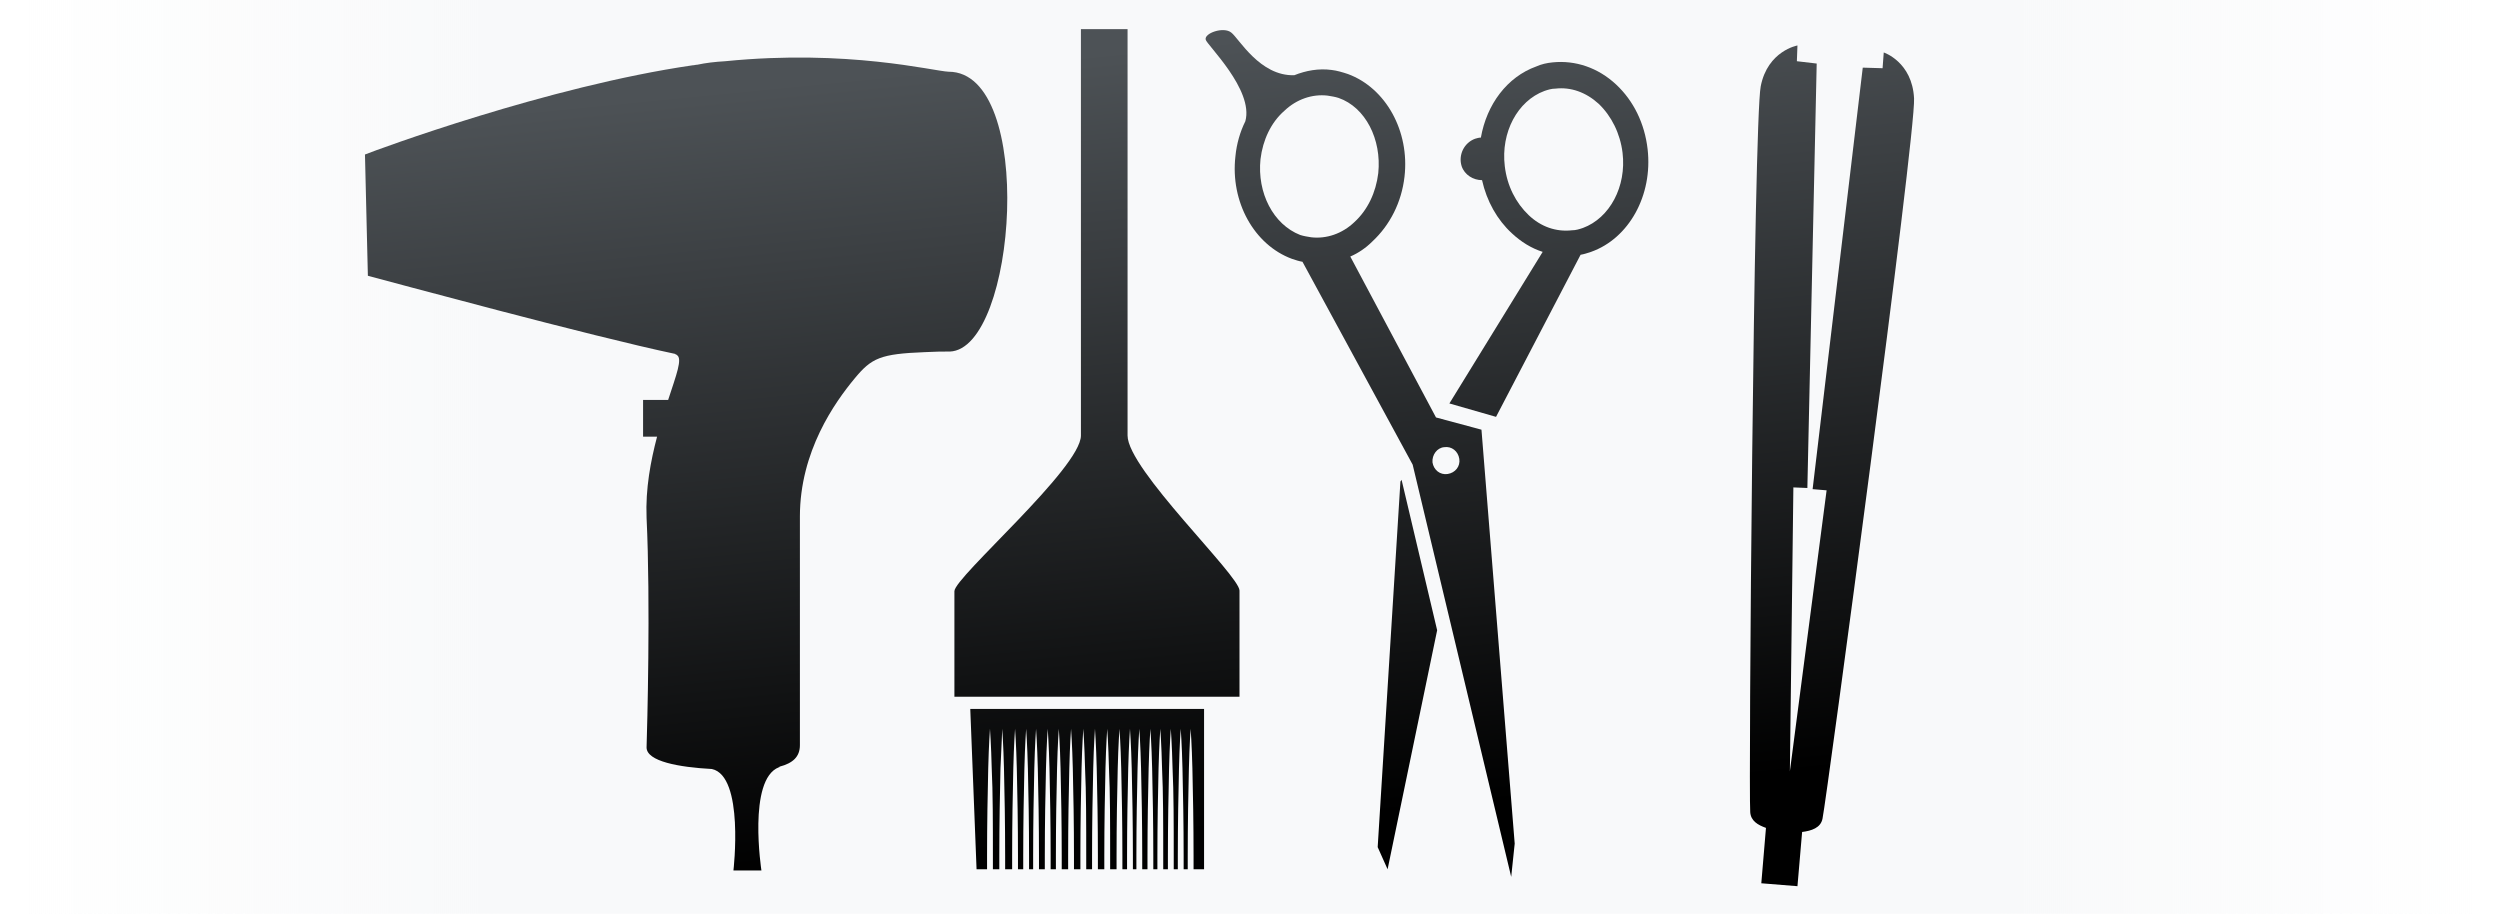
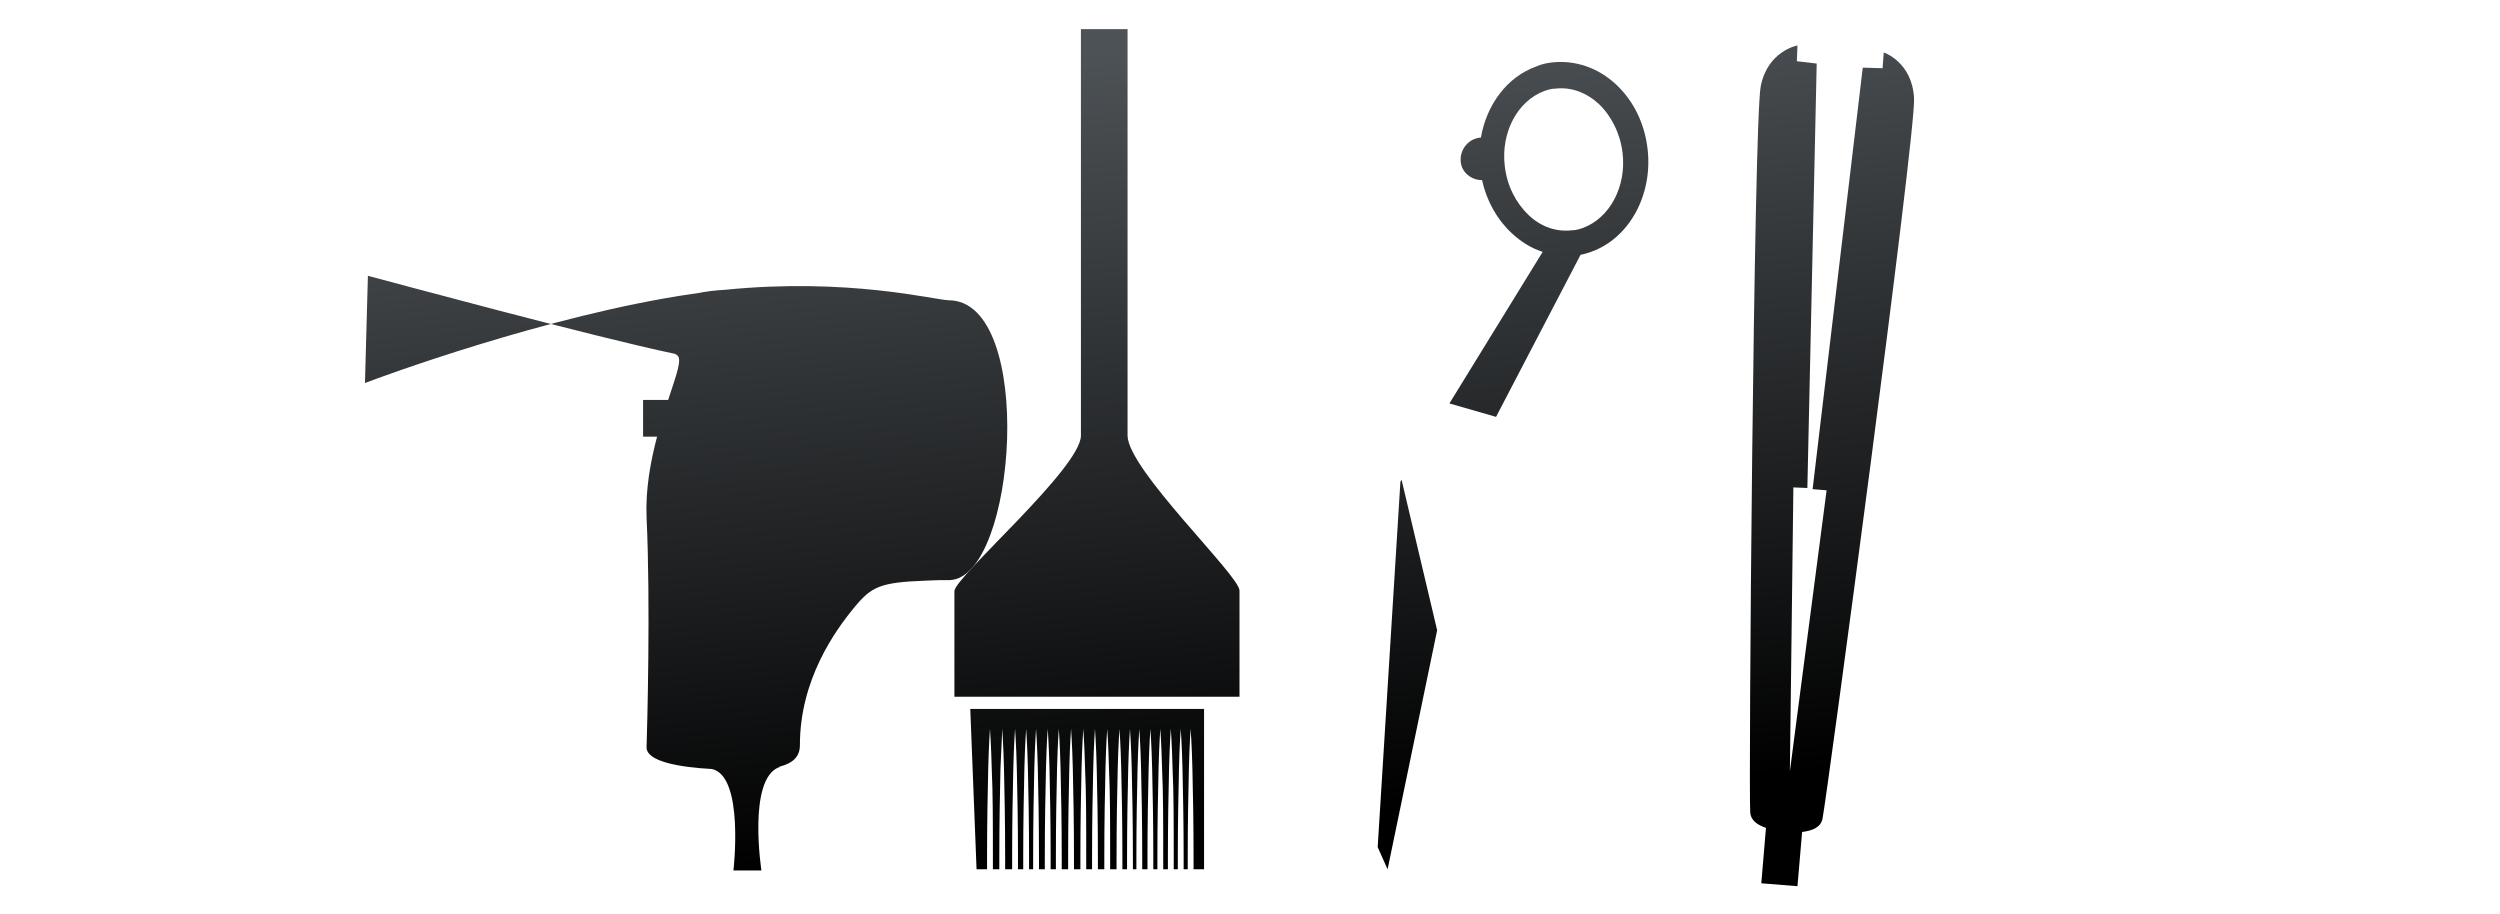
<svg xmlns="http://www.w3.org/2000/svg" version="1.1" id="Layer_1" x="0px" y="0px" viewBox="0 0 428.8 156.7" style="enable-background:new 0 0 428.8 156.7;" xml:space="preserve">
  <style type="text/css">
	.st0{fill:url(#SVGID_1_);}
	.st1{fill:url(#SVGID_2_);}
	.st2{fill:url(#SVGID_3_);}
	.st3{fill:url(#SVGID_4_);}
	.st4{fill:url(#SVGID_5_);}
	.st5{fill:url(#SVGID_6_);}
	.st6{fill:url(#SVGID_7_);}
	.st7{fill:url(#SVGID_8_);}
</style>
  <linearGradient id="SVGID_1_" gradientUnits="userSpaceOnUse" x1="0" y1="78.326" x2="428.789" y2="78.326">
    <stop offset="4.107763e-04" style="stop-color:#F8F9FA;stop-opacity:0" />
    <stop offset="0.2" style="stop-color:#F8F9FA" />
    <stop offset="0.8" style="stop-color:#F8F9FA" />
    <stop offset="1" style="stop-color:#F8F9FA;stop-opacity:0" />
  </linearGradient>
-   <rect class="st0" width="428.8" height="156.7" />
  <g>
    <g>
      <g>
        <linearGradient id="SVGID_2_" gradientUnits="userSpaceOnUse" x1="178.276" y1="9.992" x2="191.437" y2="143.927">
          <stop offset="0" style="stop-color:#4D5256" />
          <stop offset="1" style="stop-color:#000000" />
        </linearGradient>
        <path class="st1" d="M212.6,119.4c0,0,0-15.4,0-18.1c0-2.6-19.2-20.8-19.2-26.6c0-5.8,0-69.7,0-69.7l-8,0c0,0,0,64.1,0,69.7     c0,5.6-21.7,24.3-21.7,26.7c0,2.4,0,18.1,0,18.1H212.6z" />
        <linearGradient id="SVGID_3_" gradientUnits="userSpaceOnUse" x1="175.329" y1="10.281" x2="188.49" y2="144.217">
          <stop offset="0" style="stop-color:#4D5256" />
          <stop offset="1" style="stop-color:#000000" />
        </linearGradient>
        <path class="st2" d="M167.5,149.1h1.8c0-0.8,0-1.6,0-2.3c0-5.4,0.1-10.9,0.2-15c0.1-4.1,0.3-6.8,0.3-6.8s0.2,2.7,0.3,6.8     c0.2,4.1,0.2,9.5,0.2,15c0,0.8,0,1.6,0,2.3l1.1,0c0-0.8,0-1.6,0-2.3c0-5.4,0.1-10.9,0.2-15c0.2-4.1,0.3-6.8,0.3-6.8     s0.2,2.7,0.3,6.8c0.1,4.1,0.2,9.5,0.2,15c0,0.8,0,1.6,0,2.3l1.2,0c0-0.8,0-1.6,0-2.3c0-5.4,0.1-10.9,0.2-15     c0.1-4.1,0.3-6.8,0.3-6.8s0.2,2.7,0.3,6.8c0.1,4.1,0.2,9.5,0.2,15c0,0.8,0,1.6,0,2.3l0.9,0c0-0.8,0-1.6,0-2.3     c0-5.4,0.1-10.9,0.2-15c0.1-4.1,0.3-6.8,0.3-6.8s0.2,2.7,0.3,6.8c0.1,4.1,0.2,9.5,0.2,15c0,0.8,0,1.6,0,2.3h0.7     c0-0.8,0-1.6,0-2.3c0-5.4,0.1-10.9,0.2-15c0.1-4.1,0.3-6.8,0.3-6.8s0.2,2.7,0.3,6.8c0.1,4.1,0.2,9.5,0.2,15c0,0.8,0,1.6,0,2.3     l1,0c0-0.8,0-1.6,0-2.3c0-5.4,0.1-10.9,0.2-15c0.1-4.1,0.3-6.8,0.3-6.8s0.2,2.7,0.3,6.8c0.1,4.1,0.2,9.5,0.2,15     c0,0.8,0,1.6,0,2.3l0.9,0c0-0.8,0-1.6,0-2.3c0-5.5,0.1-10.9,0.2-15c0.1-4.1,0.3-6.8,0.3-6.8s0.2,2.7,0.3,6.8     c0.1,4.1,0.2,9.5,0.2,15c0,0.8,0,1.6,0,2.3l1.1,0c0-0.8,0-1.6,0-2.3c0-5.4,0.1-10.9,0.2-15c0.1-4.1,0.3-6.8,0.3-6.8     s0.2,2.7,0.3,6.8c0.1,4.1,0.2,9.5,0.2,15c0,0.8,0,1.6,0,2.3l1.1,0c0-0.8,0-1.6,0-2.3c0-5.4,0.1-10.9,0.2-15     c0.1-4.1,0.3-6.8,0.3-6.8s0.2,2.7,0.3,6.8c0.2,4.1,0.2,9.5,0.2,15c0,0.8,0,1.6,0,2.3l1,0c0-0.8,0-1.6,0-2.3     c0-5.5,0.1-10.9,0.2-15c0.1-4.1,0.3-6.8,0.3-6.8s0.2,2.7,0.3,6.8c0.1,4.1,0.2,9.5,0.2,15c0,0.8,0,1.6,0,2.3l1.1,0     c0-0.8,0-1.6,0-2.3c0-5.4,0.1-10.9,0.2-15c0.1-4.1,0.3-6.8,0.3-6.8s0.2,2.7,0.3,6.8c0.2,4.1,0.2,9.5,0.2,15c0,0.8,0,1.6,0,2.3     l1.1,0c0-0.8,0-1.6,0-2.3c0-5.5,0.1-10.9,0.2-15c0.1-4.1,0.3-6.8,0.3-6.8s0.2,2.7,0.3,6.8c0.1,4.1,0.2,9.5,0.2,15     c0,0.8,0,1.6,0,2.3l0.8,0c0-0.8,0-1.6,0-2.3c0-5.4,0.1-10.9,0.2-15c0.1-4.1,0.3-6.8,0.3-6.8s0.2,2.7,0.3,6.8     c0.1,4.1,0.2,9.5,0.2,15c0,0.8,0,1.6,0,2.3l0.6,0c0-0.8,0-1.6,0-2.3c0-5.4,0.1-10.9,0.2-15c0.1-4.1,0.3-6.8,0.3-6.8     s0.2,2.7,0.3,6.8c0.1,4.1,0.2,9.5,0.2,15c0,0.8,0,1.6,0,2.3l0.9,0c0-0.8,0-1.6,0-2.3c0-5.4,0.1-10.9,0.2-15     c0.1-4.1,0.3-6.8,0.3-6.8s0.2,2.7,0.3,6.8c0.1,4.1,0.2,9.5,0.2,15c0,0.8,0,1.6,0,2.3l0.7,0c0-0.8,0-1.6,0-2.3     c0-5.4,0.1-10.9,0.2-15c0.1-4.1,0.3-6.8,0.3-6.8s0.2,2.7,0.3,6.8c0.2,4.1,0.2,9.5,0.2,15c0,0.8,0,1.6,0,2.3l0.8,0     c0-0.8,0-1.6,0-2.3c0-5.4,0.1-10.9,0.2-15c0.1-4.1,0.3-6.8,0.3-6.8s0.2,2.7,0.3,6.8c0.2,4.1,0.2,9.5,0.2,15c0,0.8,0,1.6,0,2.3     l0.7,0c0-0.8,0-1.6,0-2.3c0-5.4,0.1-10.9,0.2-15c0.1-4.1,0.3-6.8,0.3-6.8s0.2,2.7,0.3,6.8c0.1,4.1,0.2,9.5,0.2,15     c0,0.8,0,1.6,0,2.3l0.7,0c0-0.8,0-1.6,0-2.3c0-5.5,0.1-10.9,0.2-15c0.1-4.1,0.3-6.8,0.3-6.8s0.2,2.7,0.3,6.8     c0.1,4.1,0.2,9.5,0.2,15c0,0.8,0,1.6,0,2.3l1.8,0l0-27.5l-40.1,0L167.5,149.1z" />
      </g>
    </g>
    <g>
      <linearGradient id="SVGID_4_" gradientUnits="userSpaceOnUse" x1="306.382" y1="-2.596" x2="319.543" y2="131.339">
        <stop offset="0" style="stop-color:#4D5256" />
        <stop offset="1" style="stop-color:#000000" />
      </linearGradient>
      <path class="st3" d="M308.3,152l0.8-9.3c1.6-0.2,3.2-0.7,3.5-2.3c0.7-3.3,16-117.3,15.7-123.5c-0.3-6.3-5.2-7.9-5.2-7.9l-0.2,2.7    l-3.4-0.1l-8.6,72.3l2.4,0.2l-6.3,48.2l0.6-48.7l2.4,0.1l1.6-72.8l-3.4-0.4l0.1-2.7c0,0-5.1,0.9-6.3,7    c-1.2,6.1-2.1,121.1-1.8,124.5c0.1,1.5,1.3,2.2,2.7,2.7l-0.8,9.5L308.3,152z" />
    </g>
    <g>
      <linearGradient id="SVGID_5_" gradientUnits="userSpaceOnUse" x1="115.779" y1="16.133" x2="128.94" y2="150.068">
        <stop offset="0" style="stop-color:#4D5256" />
        <stop offset="1" style="stop-color:#000000" />
      </linearGradient>
-       <path class="st4" d="M63.1,47.4v-0.1c3.4,0.9,38.4,10.4,52.7,13.4c0,0,0.1,0.1,0.1,0.1c0.1,0,0.1,0,0.2,0.1c1,0.6-0.1,3.4-1.5,7.7    h-4.3v6.3h2.4c-1.1,4.2-2,8.9-1.8,13.9c0.7,14.6,0.1,36.3,0,39.4c0,2.4,5.6,3.4,11.2,3.7c5.6,1.2,3.7,17.4,3.7,17.4h4.8    c0,0-2.4-15.6,3-17.7c0.1,0,0.1,0,0.1-0.1c2.3-0.6,3.5-1.7,3.5-3.7c0-3.4,0-28,0-39.2c0-11.2,6-19.6,9.4-23.7    c2.9-3.5,4.4-4.2,12-4.5c1.8-0.1,3.1-0.1,3.5-0.1c0.3,0,0.5,0,0.8,0c11.5-0.4,14.8-48-0.2-48c-2.6-0.1-17.3-3.9-38.3-1.8    c-1.8,0.1-3.4,0.3-4.8,0.6c-0.3,0-0.5,0.1-0.8,0.1c-24.8,3.6-54.2,14.5-56.2,15.3L63.1,47.4z" />
+       <path class="st4" d="M63.1,47.4v-0.1c3.4,0.9,38.4,10.4,52.7,13.4c0,0,0.1,0.1,0.1,0.1c0.1,0,0.1,0,0.2,0.1c1,0.6-0.1,3.4-1.5,7.7    h-4.3v6.3h2.4c-1.1,4.2-2,8.9-1.8,13.9c0.7,14.6,0.1,36.3,0,39.4c0,2.4,5.6,3.4,11.2,3.7c5.6,1.2,3.7,17.4,3.7,17.4h4.8    c0,0-2.4-15.6,3-17.7c0.1,0,0.1,0,0.1-0.1c2.3-0.6,3.5-1.7,3.5-3.7c0-11.2,6-19.6,9.4-23.7    c2.9-3.5,4.4-4.2,12-4.5c1.8-0.1,3.1-0.1,3.5-0.1c0.3,0,0.5,0,0.8,0c11.5-0.4,14.8-48-0.2-48c-2.6-0.1-17.3-3.9-38.3-1.8    c-1.8,0.1-3.4,0.3-4.8,0.6c-0.3,0-0.5,0.1-0.8,0.1c-24.8,3.6-54.2,14.5-56.2,15.3L63.1,47.4z" />
    </g>
    <g>
      <g>
        <linearGradient id="SVGID_6_" gradientUnits="userSpaceOnUse" x1="261.041" y1="1.859" x2="274.202" y2="135.794">
          <stop offset="0" style="stop-color:#4D5256" />
          <stop offset="1" style="stop-color:#000000" />
        </linearGradient>
        <path class="st5" d="M256.6,71.5l14.5-27.8c0.6-0.1,1.2-0.3,1.8-0.5c6.5-2.3,10.6-9.7,9.7-17.6c-0.5-4.4-2.4-8.3-5.4-11.1     c-3.1-2.9-7-4.2-10.9-3.8c-1,0.1-1.9,0.3-2.8,0.7c0,0,0,0,0,0c-5,1.8-8.5,6.5-9.5,12.2c-0.3,0-0.7,0.1-1,0.2     c-1.9,0.7-2.9,2.8-2.3,4.7c0.5,1.5,2,2.4,3.5,2.4c0.8,3.6,2.6,6.8,5.1,9.1c1.6,1.5,3.4,2.6,5.3,3.2l-16,26L256.6,71.5z      M262.2,36.9c-2.2-2.1-3.7-5-4.1-8.4c-0.7-5.8,2.2-11.2,6.8-12.9c0.6-0.2,1.2-0.4,1.9-0.4c2.6-0.3,5.2,0.6,7.4,2.6     c2.2,2.1,3.7,5.1,4.1,8.4c0.7,5.8-2.2,11.2-6.8,12.9c-0.6,0.2-1.2,0.4-1.9,0.4C266.9,39.8,264.3,38.9,262.2,36.9z" />
        <linearGradient id="SVGID_7_" gradientUnits="userSpaceOnUse" x1="229.424" y1="4.966" x2="242.585" y2="138.901">
          <stop offset="0" style="stop-color:#4D5256" />
          <stop offset="1" style="stop-color:#000000" />
        </linearGradient>
        <polygon class="st6" points="240.2,82.6 236.3,145.3 238,149.1 246.5,108.1 240.4,82.3    " />
        <linearGradient id="SVGID_8_" gradientUnits="userSpaceOnUse" x1="226.876" y1="5.216" x2="240.038" y2="139.151">
          <stop offset="0" style="stop-color:#4D5256" />
          <stop offset="1" style="stop-color:#000000" />
        </linearGradient>
-         <path class="st7" d="M213.6,20.8c-0.9,1.8-1.5,3.9-1.7,6c-0.9,7.8,3.2,15.2,9.7,17.6c0.6,0.2,1.2,0.4,1.8,0.5l18.9,34.8     l16.9,70.7l0.6-5.7l-5.7-71l-7.8-2.1l-14.7-27.6c1.4-0.6,2.7-1.5,3.8-2.6c3-2.8,5-6.7,5.5-11.1c0.9-7.8-3.2-15.2-9.7-17.6     c-0.9-0.3-1.9-0.6-2.8-0.7c-2.2-0.3-4.4,0.1-6.4,0.9c-5.9,0.2-9.5-6.3-10.8-7.3c-1.3-1.1-4.7,0.1-4.4,1.2     C206.9,7.6,215.1,15.4,213.6,20.8z M247.7,76.7c1.3-0.2,2.4,0.7,2.6,2c0.2,1.3-0.7,2.4-2,2.6c-1.3,0.2-2.4-0.7-2.6-2     C245.6,78,246.5,76.8,247.7,76.7z M216.2,27.3c0.4-3.3,1.8-6.3,4.1-8.3c2.1-2,4.8-2.9,7.4-2.6c0.6,0.1,1.3,0.2,1.9,0.4     c4.6,1.6,7.4,7.1,6.8,12.9c-0.4,3.3-1.8,6.3-4.1,8.4c-2.1,2-4.8,2.9-7.4,2.6c-0.6-0.1-1.3-0.2-1.9-0.4     C218.4,38.5,215.6,33.1,216.2,27.3z" />
      </g>
    </g>
  </g>
</svg>